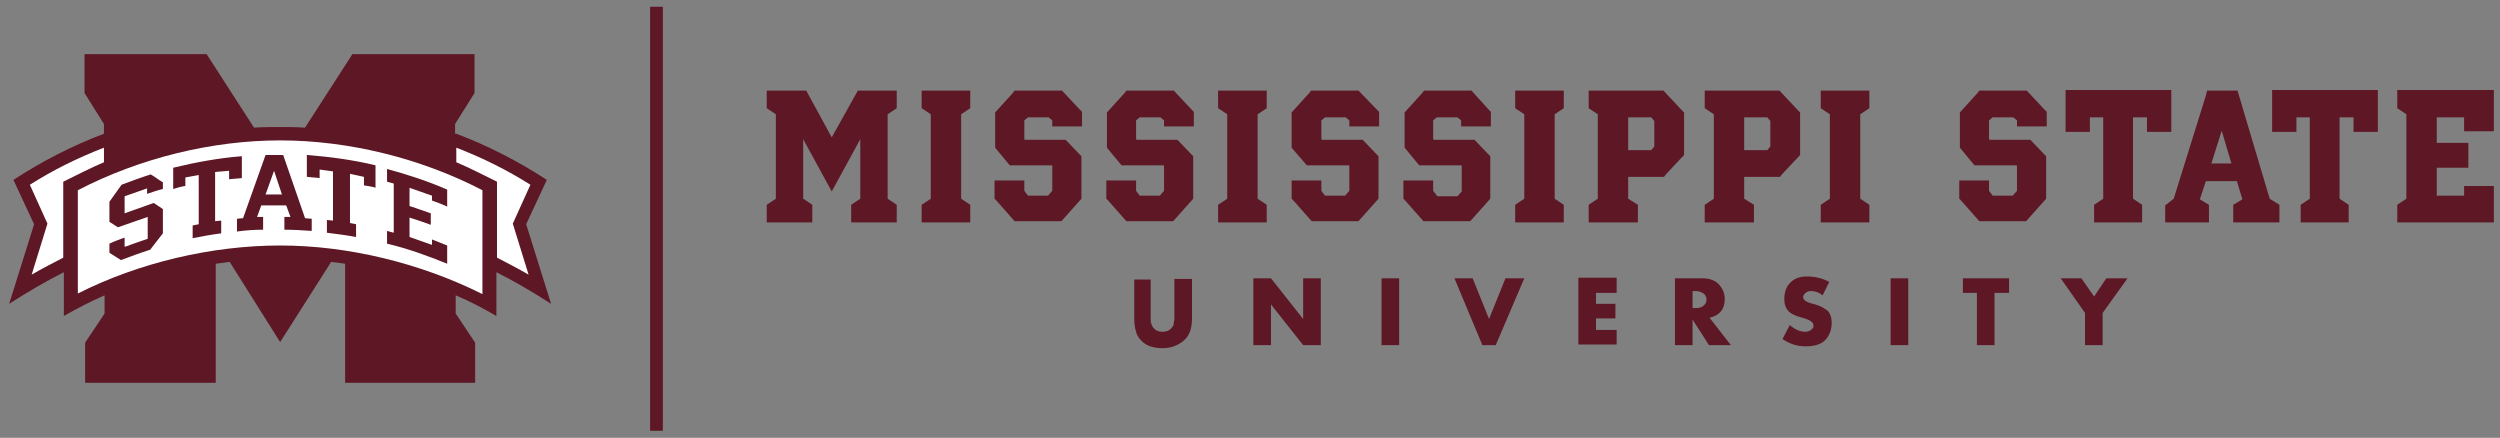
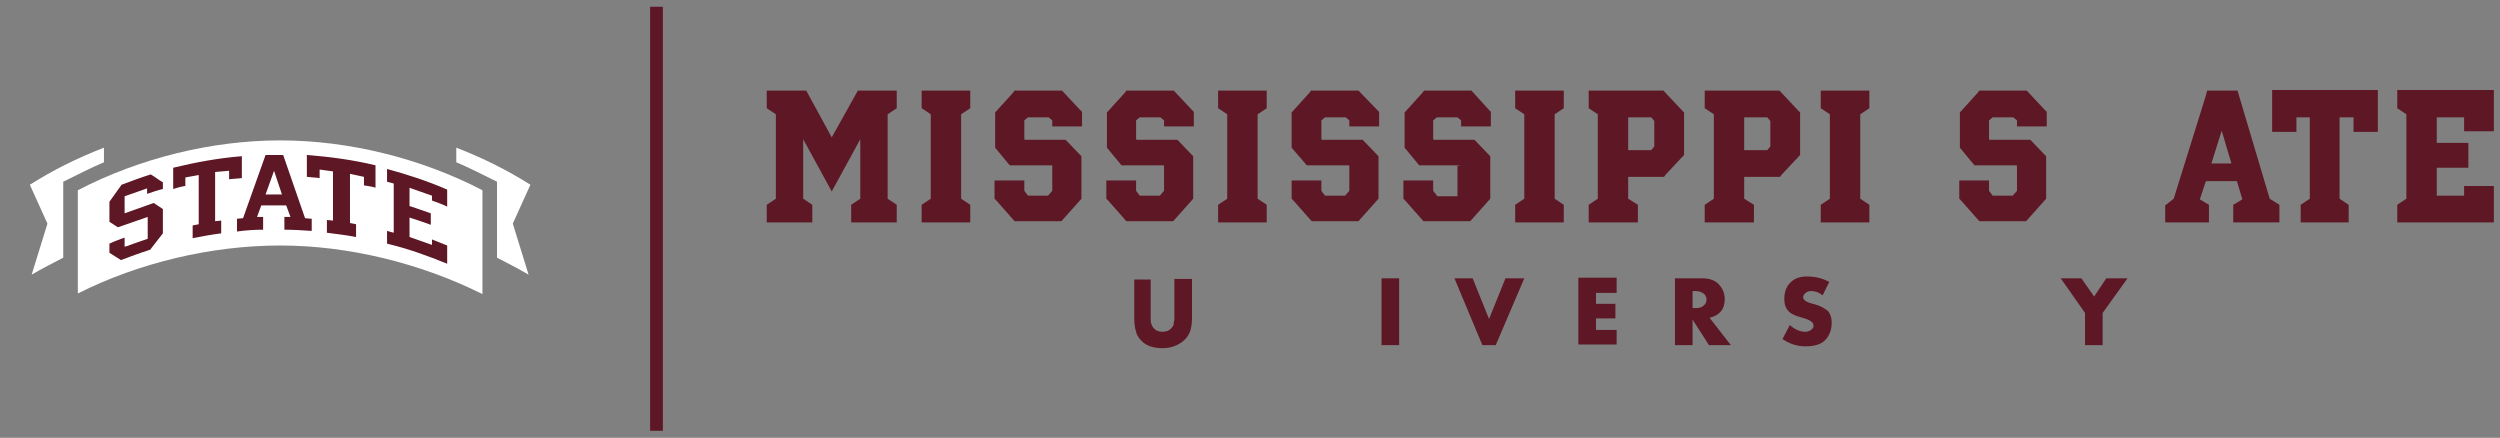
<svg xmlns="http://www.w3.org/2000/svg" width="217" height="38" viewBox="0 0 217 38" fill="none">
  <rect x="0" y="0" width="217" height="38" fill="#808080" stroke="none" />
  <path d="M56.428 0.586V37.392H57.536V0.586" fill="#5D1725" />
  <path d="M74.673 17.249V12.081L72.195 16.616L69.717 12.081V17.249L70.508 17.776V19.305H66.553V17.776L67.344 17.249V9.919L66.553 9.392V7.863H69.98L72.195 11.923L74.463 7.863H77.837V9.392L77.046 9.919V17.249L77.837 17.776V19.305H73.882V17.776L74.673 17.249Z" fill="#5D1725" />
  <path d="M84.218 19.305H79.999V17.776L80.79 17.249V9.919L79.999 9.392V7.863H84.218V9.392L83.427 9.919V17.249L84.218 17.776V19.305Z" fill="#5D1725" />
  <path d="M93.762 9.55L93.92 9.708V10.974H91.337V10.447L91.02 10.183H89.227L88.911 10.447V12.081L88.964 12.134H92.497L93.709 13.4L93.868 13.558V17.249L92.127 19.2H88.067L86.485 17.407L86.327 17.249V15.667H88.911V16.563L89.227 16.985H90.967L91.337 16.563V14.402L91.284 14.349H87.645L86.38 12.819V9.761L87.909 8.074L88.067 7.863H92.18L93.762 9.55Z" fill="#5D1725" />
  <path d="M103.465 9.55L103.623 9.708V10.974H101.039V10.447L100.723 10.183H98.93L98.613 10.447V12.081L98.666 12.134H102.199L103.412 13.4L103.57 13.558V17.249L101.83 19.2H97.77L96.188 17.407L96.029 17.249V15.667H98.613V16.563L98.93 16.985H100.67L101.039 16.563V14.402L100.986 14.349H97.348L96.082 12.819V9.761L97.612 8.074L97.77 7.863H101.883L103.465 9.55Z" fill="#5D1725" />
  <path d="M109.951 19.305H105.732V17.776L106.523 17.249V9.919L105.732 9.392V7.863H109.951V9.392L109.16 9.919V17.249L109.951 17.776V19.305Z" fill="#5D1725" />
  <path d="M119.548 9.55L119.706 9.708V10.974H117.122V10.447L116.806 10.183H115.013L114.696 10.447V12.081L114.749 12.134H118.282L119.495 13.4L119.653 13.558V17.249L117.913 19.2H113.853L112.271 17.407L112.113 17.249V15.667H114.696V16.563L115.013 16.985H116.753L117.122 16.563V14.402L117.069 14.349H113.431L112.113 12.819V9.761L113.642 8.074L113.8 7.863H117.913L119.548 9.55Z" fill="#5D1725" />
-   <path d="M129.25 9.55L129.408 9.708V10.974H126.825V10.447L126.508 10.183H124.715L124.399 10.447V12.081L124.452 12.134H127.985L129.197 13.4L129.356 13.558V17.249L127.615 19.2H123.555L121.973 17.407L121.815 17.249V15.667H124.399V16.563L124.768 17.038H126.508L126.877 16.616V14.402L126.825 14.349H123.186L121.921 12.819V9.761L123.45 8.074L123.608 7.863H127.721L129.25 9.55Z" fill="#5D1725" />
+   <path d="M129.25 9.55L129.408 9.708V10.974H126.825V10.447L126.508 10.183H124.715L124.399 10.447V12.081L124.452 12.134H127.985L129.197 13.4L129.356 13.558V17.249L127.615 19.2H123.555L121.973 17.407L121.815 17.249V15.667H124.399V16.563L124.768 17.038H126.508V14.402L126.825 14.349H123.186L121.921 12.819V9.761L123.45 8.074L123.608 7.863H127.721L129.25 9.55Z" fill="#5D1725" />
  <path d="M135.736 19.305H131.518V17.776L132.309 17.249V9.919L131.518 9.392V7.863H135.736V9.392L134.945 9.919V17.249L135.736 17.776V19.305Z" fill="#5D1725" />
  <path d="M146.019 9.603L146.177 9.761V13.452L144.595 15.14L144.437 15.351H141.326V17.249L142.169 17.776V19.305H137.898V17.776L138.689 17.249V9.919L137.898 9.392V7.863H144.384L146.019 9.603ZM143.593 10.499L143.329 10.183H141.326V13.03H143.329L143.593 12.714V10.499Z" fill="#5D1725" />
  <path d="M156.09 9.603L156.249 9.761V13.452L154.667 15.14L154.508 15.351H151.397V17.249L152.241 17.776V19.305H147.97V17.776L148.761 17.249V9.919L147.97 9.392V7.863H154.456L156.09 9.603ZM153.665 10.499L153.401 10.183H151.397V13.03H153.401L153.665 12.714V10.499Z" fill="#5D1725" />
  <path d="M162.26 19.305H158.041V17.776L158.832 17.249V9.919L158.041 9.392V7.863H162.26V9.392L161.469 9.919V17.249L162.26 17.776V19.305Z" fill="#5D1725" />
  <path d="M177.499 9.55L177.657 9.708V10.974H175.074V10.447L174.757 10.183H172.964L172.648 10.447V12.081L172.701 12.134H176.234L177.446 13.4L177.605 13.558V17.249L175.865 19.2H171.804L170.222 17.407L170.064 17.249V15.667H172.648V16.563L172.964 16.985H174.704L175.074 16.563V14.402L175.021 14.349H171.382L170.117 12.819V9.761L171.646 8.074L171.804 7.863H175.917L177.499 9.55Z" fill="#5D1725" />
-   <path d="M179.292 7.81H188.467V11.448H186.358V10.183H185.145V17.249L185.936 17.776V19.305H181.77V17.776L182.561 17.249V10.183H181.401V11.448H179.292V7.81Z" fill="#5D1725" />
  <path d="M197.853 17.776V19.305H193.846V17.776L194.637 17.302L194.162 15.72H191.473L190.946 17.302L191.737 17.776V19.305H187.94V17.829L188.678 17.249L191.473 8.285L191.578 7.863H194.215L197.01 17.249L197.853 17.776ZM193.688 14.191L192.844 11.343L191.948 14.191H193.688Z" fill="#5D1725" />
  <path d="M197.221 7.81H206.396V11.448H204.287V10.183H203.074V17.249L203.865 17.776V19.305H199.699V17.776L200.49 17.249V10.183H199.33V11.448H197.221V7.81Z" fill="#5D1725" />
  <path d="M208.083 7.81H216.468V11.396H213.884V10.183H211.511V12.398H214.253V14.56H211.511V16.985H213.884V16.142H216.468V19.305H208.083V17.776L208.874 17.249V9.919L208.083 9.392V7.81Z" fill="#5D1725" />
  <path d="M99.879 24.157V27.32C99.879 27.479 99.879 27.637 99.879 27.795C99.879 27.901 99.879 28.006 99.932 28.059C99.932 28.217 100.037 28.322 100.09 28.428C100.301 28.692 100.564 28.797 100.881 28.797C101.25 28.797 101.514 28.692 101.725 28.428C101.83 28.322 101.883 28.164 101.883 28.059C101.883 28.006 101.883 27.901 101.935 27.795C101.935 27.69 101.935 27.531 101.935 27.373V24.209H103.465V27.584C103.465 28.059 103.412 28.428 103.306 28.744C103.201 29.008 103.043 29.324 102.779 29.535C102.305 29.957 101.672 30.221 100.934 30.221C100.09 30.221 99.457 30.01 99.035 29.535C98.824 29.324 98.666 29.061 98.613 28.797C98.508 28.481 98.455 28.111 98.455 27.637V24.262H99.879V24.157Z" fill="#5D1725" />
-   <path d="M108.791 29.957V24.157H110.32L113.114 27.69V24.157H114.644V29.957H113.114L110.32 26.424V29.957H108.791Z" fill="#5D1725" />
  <path d="M121.446 24.157V29.957H119.917V24.157H121.446Z" fill="#5D1725" />
  <path d="M127.826 24.157L129.25 27.69L130.674 24.157H132.309L129.83 29.957H128.67L126.245 24.157H127.826Z" fill="#5D1725" />
  <path d="M140.324 25.422H138.531V26.371H140.218V27.637H138.531V28.639H140.324V29.904H137.002V24.104H140.324V25.422Z" fill="#5D1725" />
  <path d="M148.392 27.584L150.237 29.957H148.339L146.915 27.742V29.957H145.386V24.157H147.759C148.444 24.157 148.972 24.367 149.288 24.789C149.552 25.106 149.71 25.528 149.71 25.95C149.71 26.371 149.604 26.74 149.393 27.004C149.13 27.32 148.813 27.479 148.392 27.584ZM146.915 26.74H147.179C147.495 26.74 147.706 26.688 147.864 26.529C148.022 26.424 148.128 26.213 148.128 26.002C148.128 25.791 148.022 25.58 147.864 25.475C147.706 25.369 147.495 25.264 147.179 25.264H146.915V26.74Z" fill="#5D1725" />
  <path d="M158.78 24.473L158.2 25.633C157.883 25.369 157.567 25.264 157.198 25.264C156.987 25.264 156.881 25.317 156.723 25.422C156.618 25.528 156.512 25.633 156.512 25.791C156.512 25.95 156.618 26.055 156.776 26.16C156.881 26.213 157.092 26.319 157.567 26.424C158.094 26.582 158.41 26.793 158.674 27.004C158.885 27.268 158.991 27.584 158.991 28.006C158.991 28.639 158.78 29.166 158.41 29.535C158.041 29.904 157.461 30.062 156.723 30.062C155.985 30.062 155.352 29.852 154.719 29.43L155.352 28.217C155.774 28.586 156.249 28.797 156.67 28.797C156.776 28.797 156.881 28.797 156.987 28.744C157.092 28.692 157.145 28.692 157.198 28.639C157.25 28.586 157.303 28.533 157.356 28.481C157.409 28.428 157.409 28.322 157.409 28.27C157.409 28.111 157.356 28.006 157.198 27.901C157.092 27.795 156.829 27.69 156.459 27.584C155.879 27.426 155.51 27.268 155.352 27.11C155.036 26.846 154.878 26.477 154.878 25.95C154.878 25.369 155.036 24.895 155.405 24.526C155.774 24.157 156.249 23.998 156.829 23.998C157.567 23.998 158.2 24.157 158.78 24.473Z" fill="#5D1725" />
-   <path d="M165.635 24.157V29.957H164.105V24.157H165.635Z" fill="#5D1725" />
-   <path d="M173.123 25.422V29.957H171.593V25.422H170.38V24.157H174.388V25.422H173.123Z" fill="#5D1725" />
  <path d="M180.979 27.162L178.87 24.157H180.663L181.77 25.739L182.825 24.157H184.671L182.509 27.162V29.957H180.979V27.162Z" fill="#5D1725" />
-   <path d="M39.607 11.607C42.402 12.661 45.038 14.032 47.464 15.614L45.671 19.464L47.833 26.371C46.199 25.317 44.564 24.368 43.087 23.629V27.426C41.98 26.793 40.82 26.16 39.554 25.633V27.215L41.242 29.746V33.226H29.957V22.891C29.536 22.838 29.114 22.786 28.745 22.733L24.315 29.693L19.939 22.733C19.517 22.786 19.095 22.838 18.726 22.891V33.226H7.389V29.746L9.076 27.215V25.633C7.863 26.16 6.65 26.793 5.543 27.426V23.629C4.066 24.368 2.432 25.317 0.797 26.371L2.959 19.464L1.166 15.614C3.592 14.032 6.228 12.661 9.023 11.607V10.763L7.336 8.074V4.699H17.935L22.048 11.079C22.786 11.027 23.524 11.027 24.262 11.027C25.001 11.027 25.739 11.027 26.477 11.079L30.59 4.699H41.189V8.074L39.502 10.763V11.607H39.607Z" fill="#5D1725" />
  <path d="M9.023 12.819C6.703 13.716 4.594 14.771 2.59 16.036L4.119 19.411L2.748 23.84C3.645 23.313 4.594 22.838 5.49 22.364V15.772C6.545 15.245 8.127 14.454 9.023 14.085V12.819Z" fill="white" />
  <path d="M24.315 21.309C30.221 21.309 36.496 22.838 41.875 25.528V16.511C36.496 13.716 30.221 12.187 24.315 12.187C18.409 12.187 12.134 13.716 6.756 16.511V25.475C12.082 22.786 18.409 21.309 24.315 21.309Z" fill="white" />
  <path d="M39.607 12.819C41.927 13.716 44.037 14.771 46.04 16.036L44.511 19.411L45.882 23.84C44.986 23.313 44.037 22.838 43.14 22.364V15.772C42.086 15.245 40.504 14.454 39.607 14.085V12.819Z" fill="white" />
  <path d="M20.993 15.456C20.624 15.509 20.255 15.509 19.886 15.562V14.823L18.673 14.929V19.2L19.2 19.147V20.255C18.357 20.36 17.513 20.518 16.722 20.677V19.569L17.249 19.464V15.193L16.089 15.403V16.142C15.72 16.194 15.351 16.3 15.034 16.405V14.56C16.986 14.085 18.989 13.716 20.993 13.558V15.456ZM14.138 16.405C13.664 16.511 13.242 16.669 12.767 16.827V16.352L10.816 17.038V18.515C10.816 18.515 12.609 17.882 13.347 17.618L14.138 18.145V20.255L13.031 21.678C12.187 21.942 11.343 22.258 10.5 22.575C10.183 22.364 9.814 22.153 9.498 21.942V21.151C9.92 20.94 10.394 20.782 10.816 20.624V21.415L11.027 21.362C11.554 21.151 12.82 20.729 12.82 20.729V18.831C12.82 18.831 10.974 19.464 10.236 19.727L9.498 19.253V17.513L10.552 16.036C11.396 15.72 12.24 15.403 13.084 15.14C13.453 15.351 13.769 15.614 14.138 15.825V16.405ZM32.647 16.3C32.278 16.194 31.909 16.142 31.592 16.089V15.351L30.379 15.087V19.358L30.907 19.464V20.571C30.063 20.413 29.219 20.307 28.375 20.202V19.095L28.903 19.147V14.876L27.743 14.718V15.456C27.374 15.403 27.005 15.403 26.635 15.351V13.452C28.639 13.611 30.643 13.874 32.594 14.349V16.3H32.647ZM35.547 16.3V17.882C35.547 17.882 36.812 18.304 37.392 18.515V19.516C36.865 19.305 35.547 18.884 35.547 18.884V20.571L37.498 21.256V20.782C37.92 20.94 38.394 21.151 38.816 21.309V22.891C37.129 22.206 35.389 21.573 33.596 21.151V20.044L34.176 20.202V15.931L33.596 15.773V14.665C35.336 15.14 37.129 15.72 38.816 16.458V17.934C38.394 17.724 37.92 17.565 37.498 17.407V16.985L35.547 16.3ZM23.788 14.823L23.05 16.88H24.473L23.788 14.823ZM27.057 20.044C26.266 19.991 25.475 19.938 24.684 19.938V18.831H25.212L24.843 17.829H22.68L22.311 18.831H22.839V19.938C22.101 19.938 21.309 19.991 20.571 20.096V18.989L21.099 18.936L23.05 13.452C23.577 13.452 24.052 13.452 24.579 13.452L26.477 18.936C26.477 18.936 26.899 18.989 27.057 18.989V20.044Z" fill="#5D1725" />
</svg>